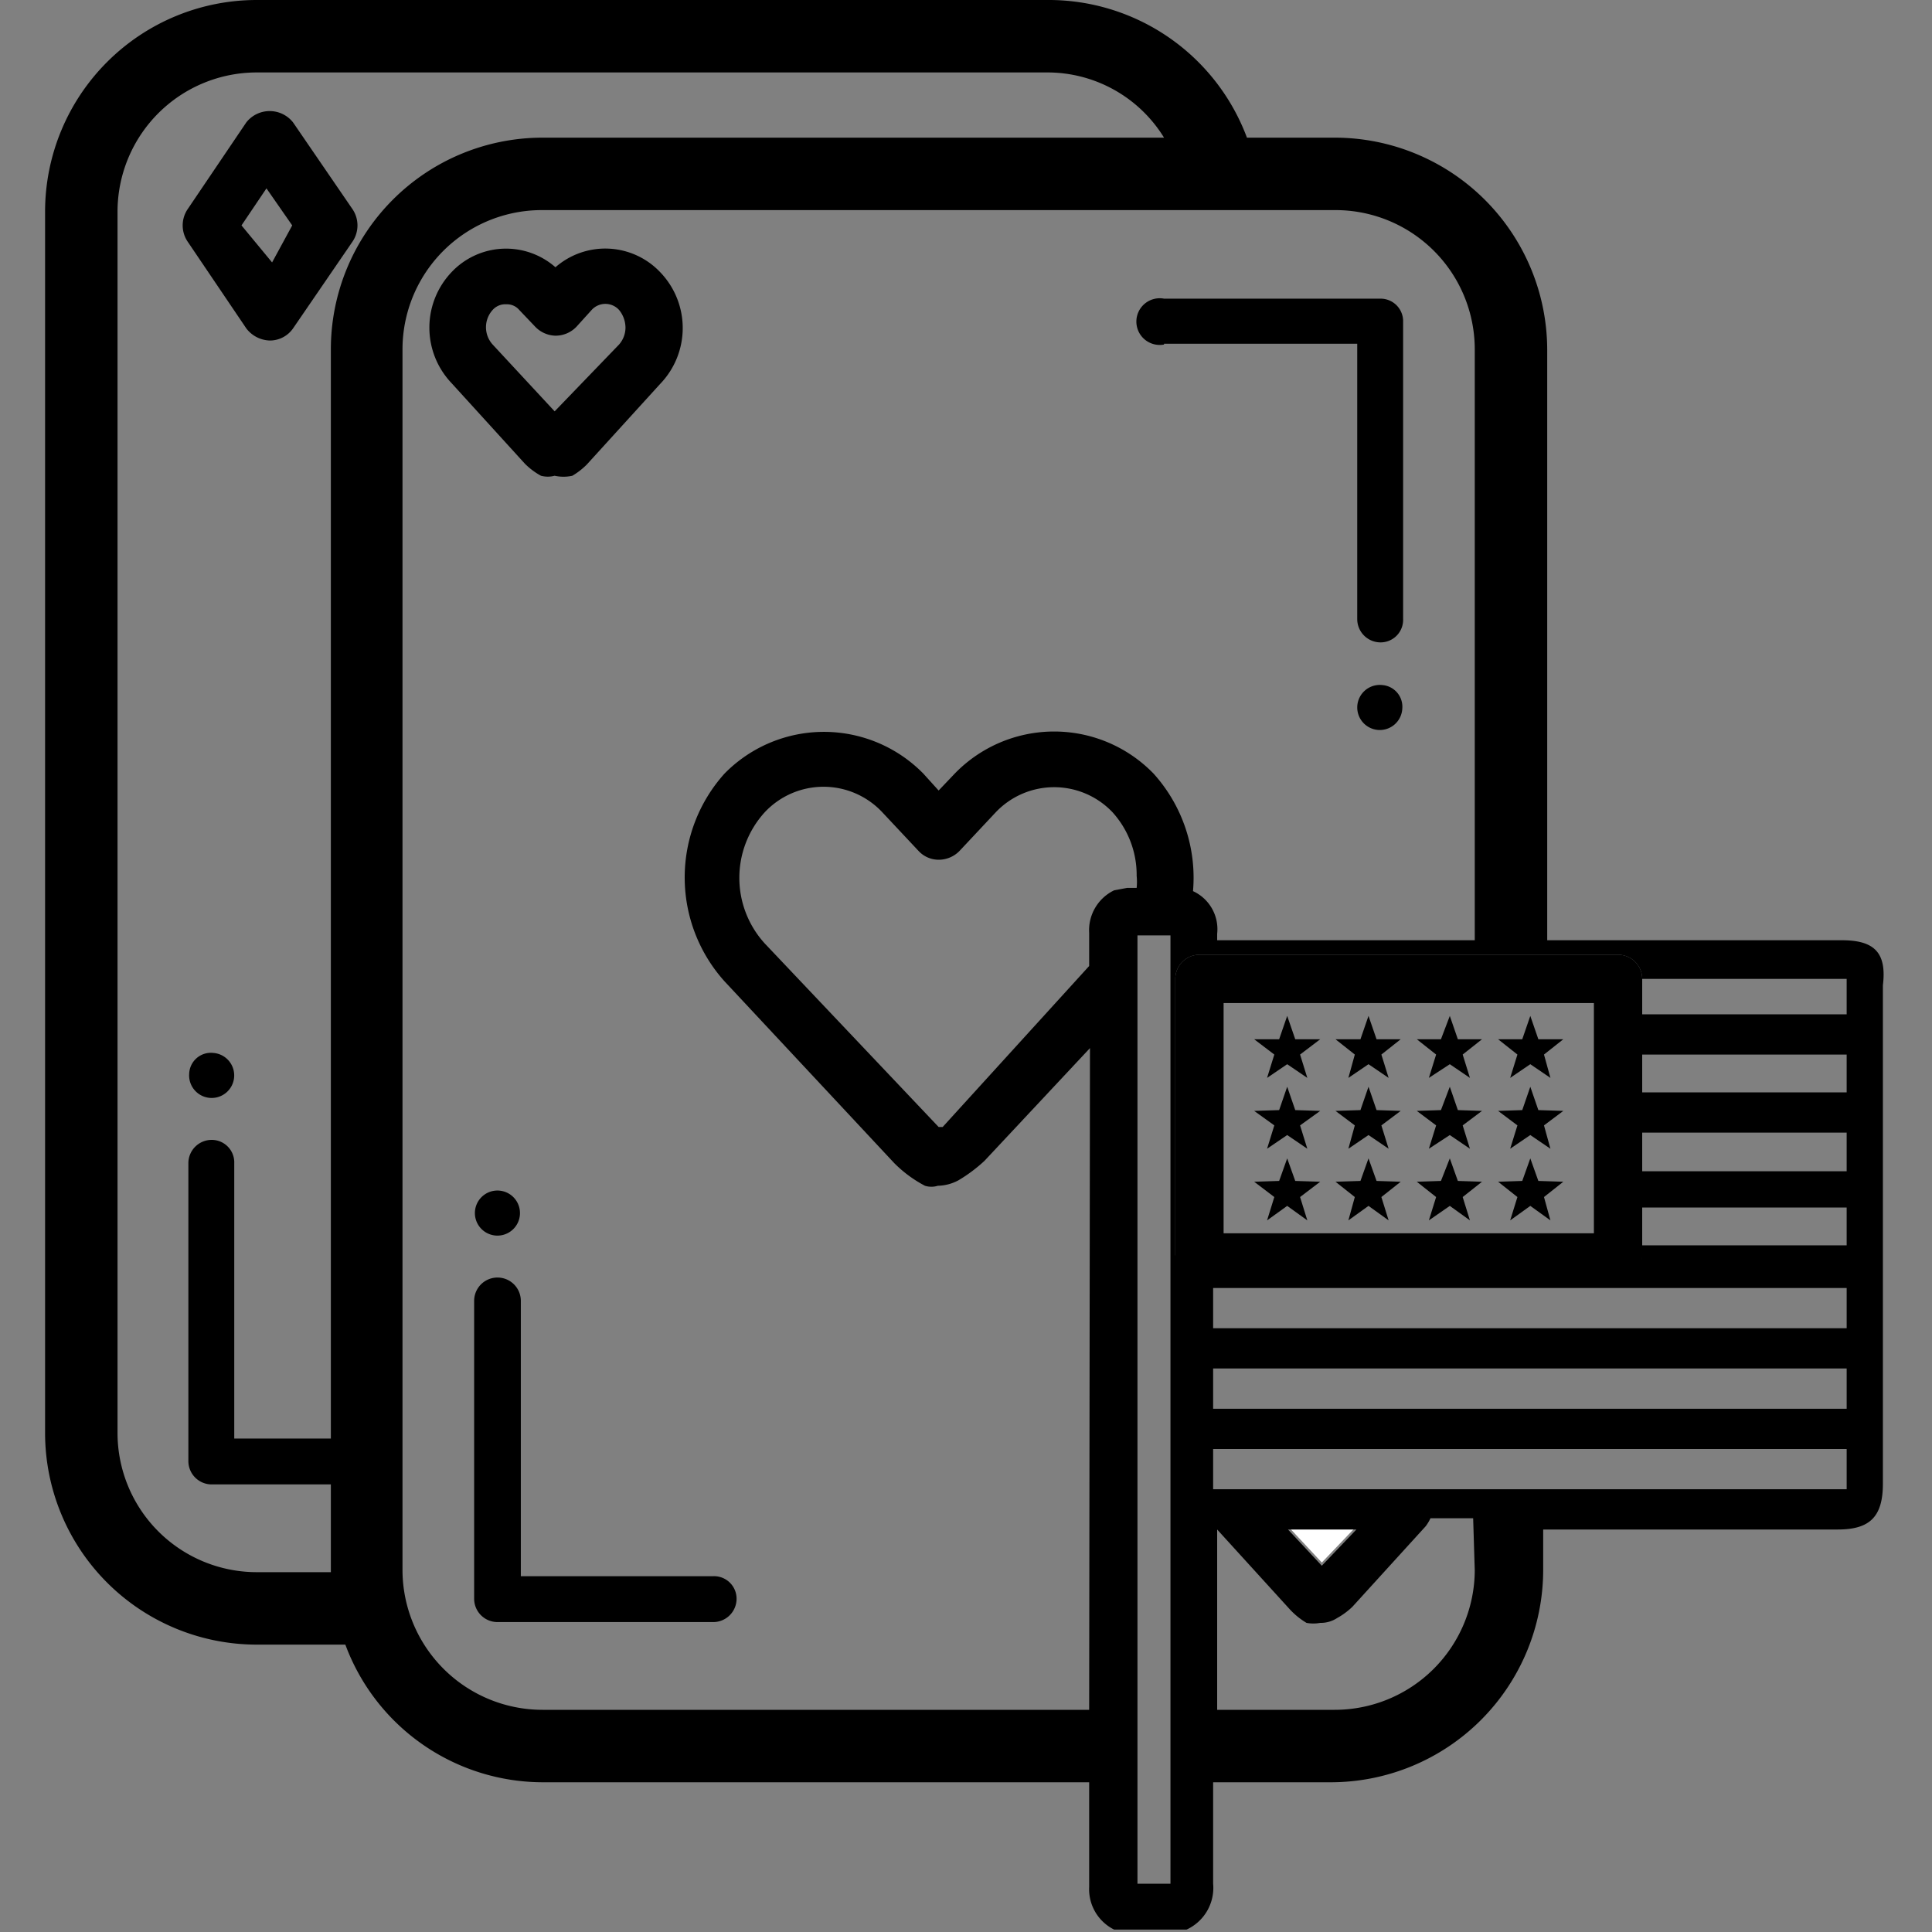
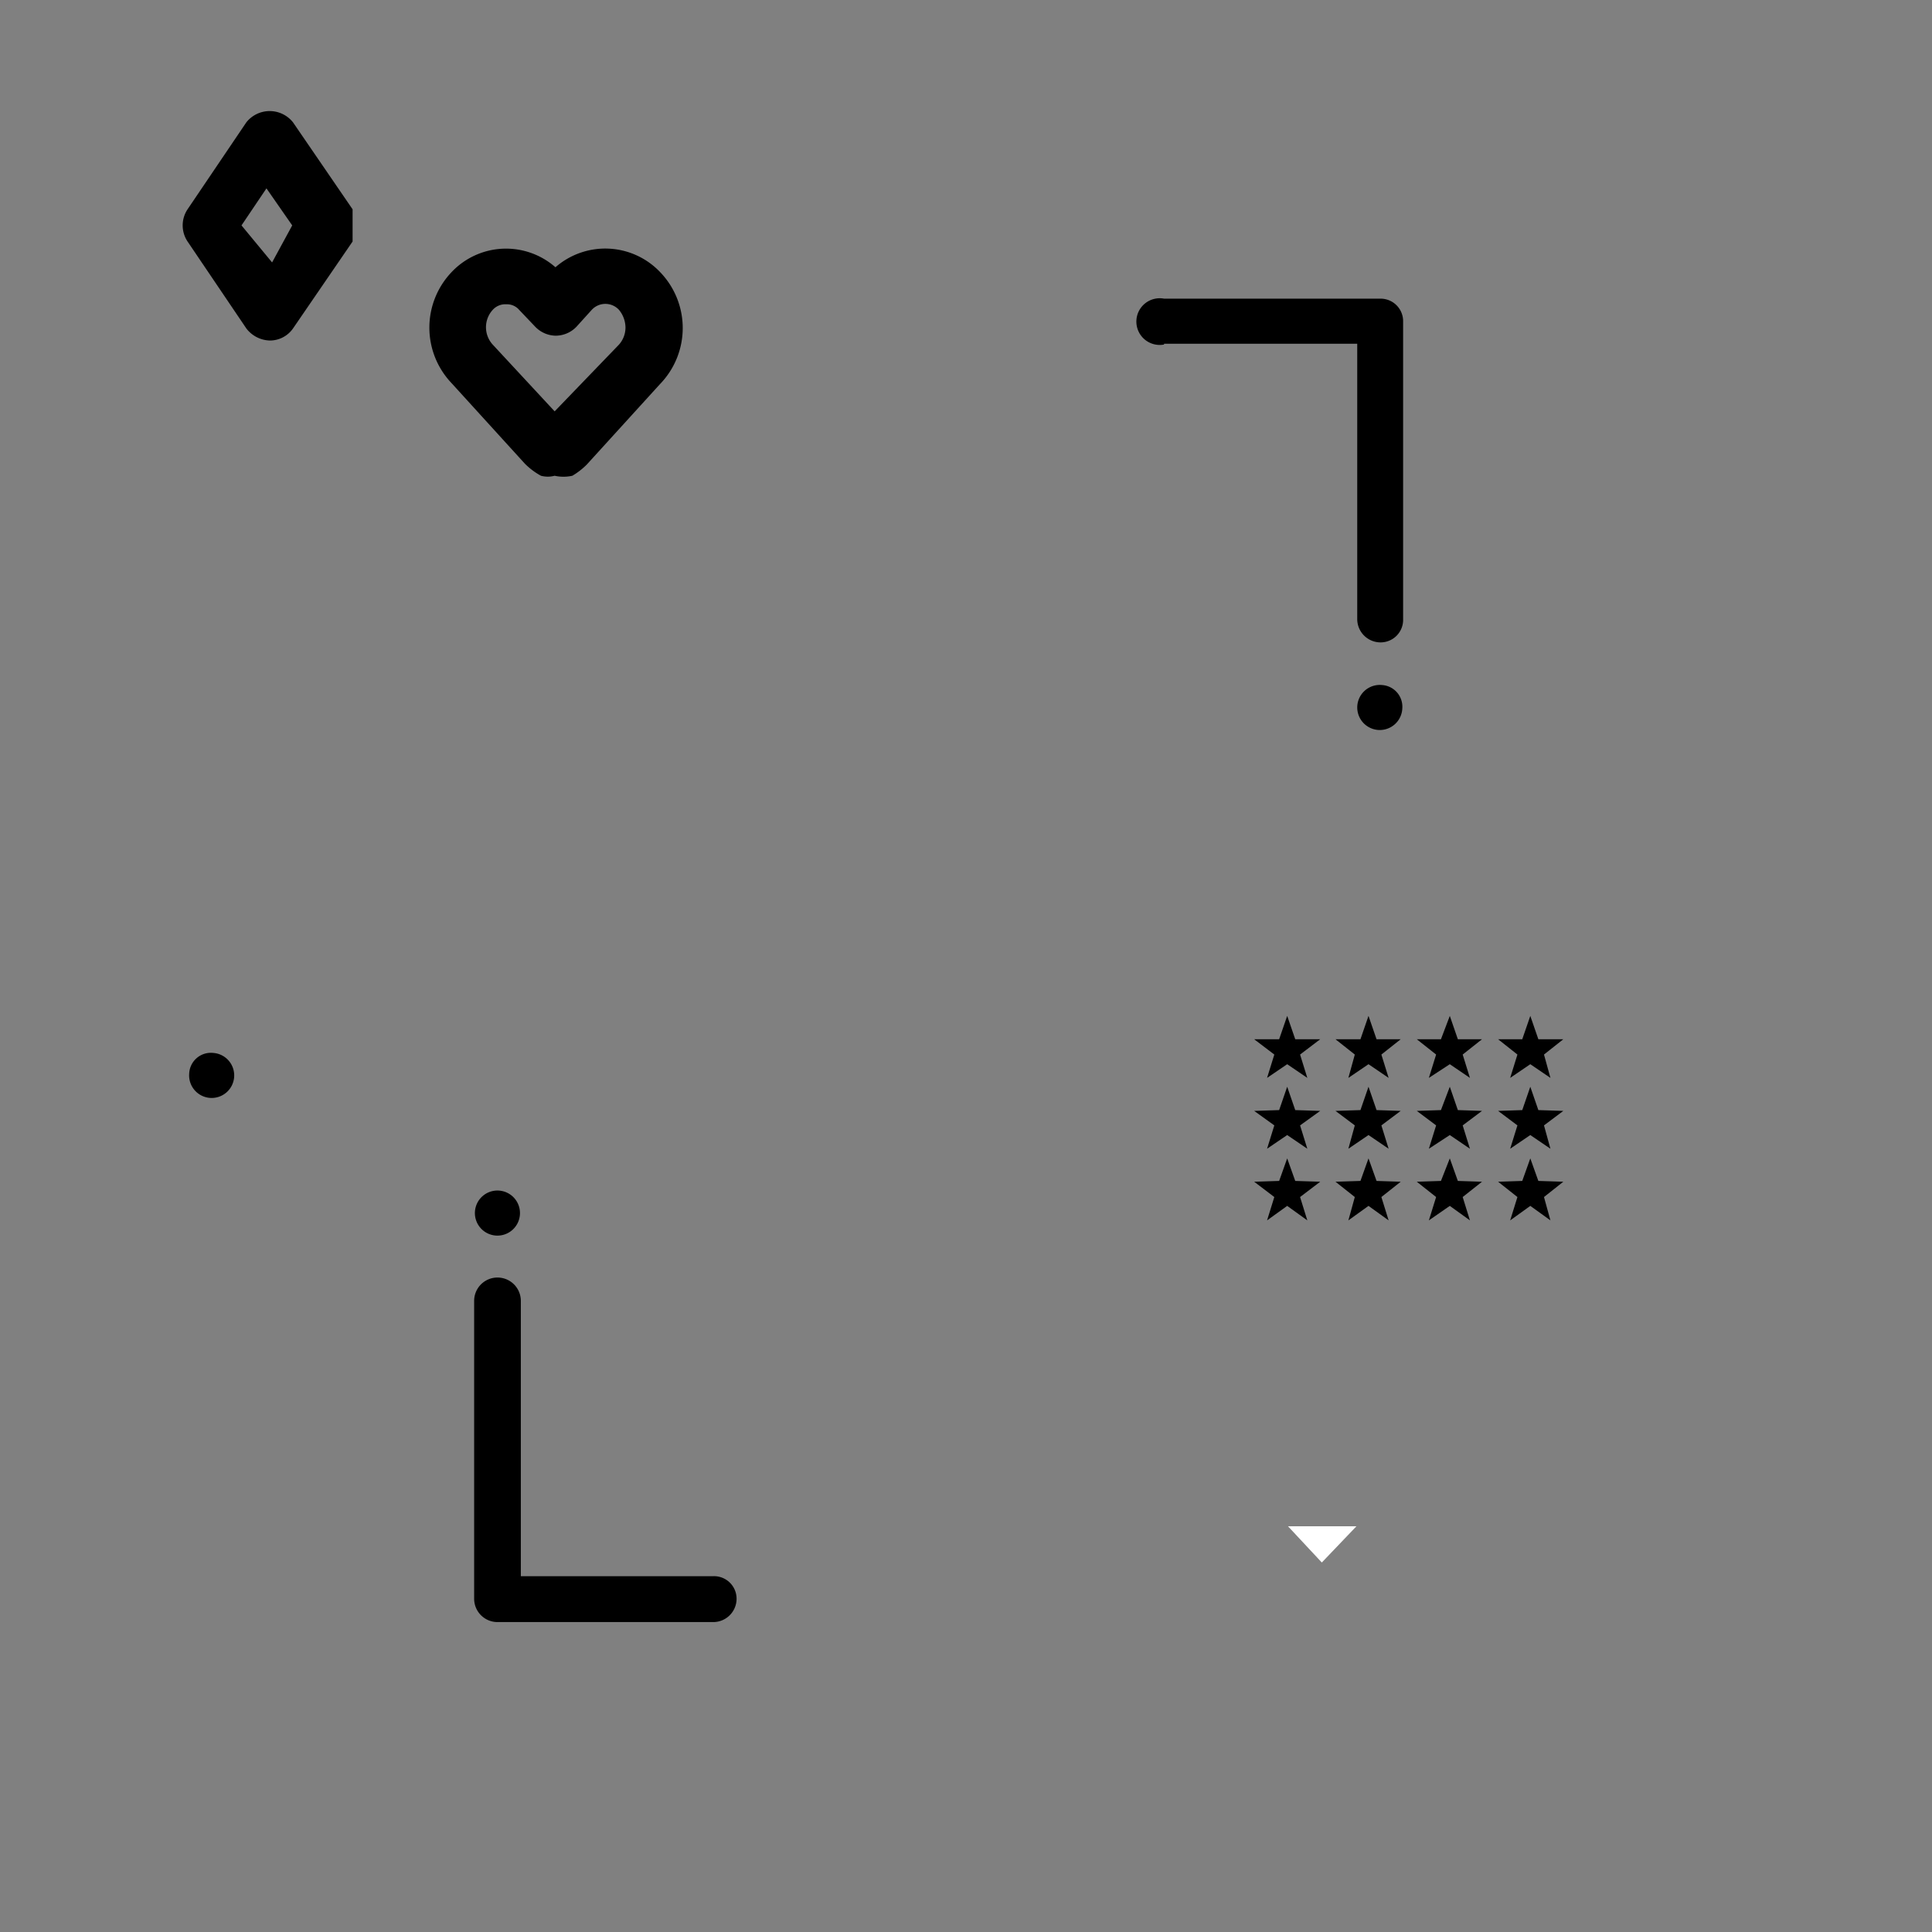
<svg xmlns="http://www.w3.org/2000/svg" data-name="Layer 1" viewBox="0 0 24 24">
  <rect x="0" y="0" width="24" height="24" fill="#808080" stroke="none" />
-   <path d="M2.65 13.08a.27.27 0 0 0-.3.26.28.28 0 1 0 .3-.26zM4.38 2.6l-.74-1.08a.37.37 0 0 0-.58 0L2.33 2.6a.36.36 0 0 0 0 .4l.73 1.08a.38.38 0 0 0 .29.15.35.35 0 0 0 .29-.15L4.38 3a.36.36 0 0 0 0-.4zm-1 .66L3 2.8l.31-.46.32.46z" />
+   <path d="M2.65 13.08a.27.27 0 0 0-.3.26.28.28 0 1 0 .3-.26zM4.38 2.6l-.74-1.08a.37.37 0 0 0-.58 0L2.33 2.6a.36.36 0 0 0 0 .4l.73 1.08a.38.38 0 0 0 .29.15.35.35 0 0 0 .29-.15L4.38 3zm-1 .66L3 2.8l.31-.46.32.46z" />
  <path fill="#fff" d="M16.85 18.96H16l.42.45.43-.45z" />
  <path d="M6.18 20.15h2.68a.29.29 0 0 0 .29-.29.28.28 0 0 0-.29-.28H6.47v-3.42a.29.29 0 0 0-.58 0v3.7a.29.29 0 0 0 .29.29zM5.9 15.05a.28.28 0 1 0 .3-.26.28.28 0 0 0-.3.26zM14.46 4.27h2.4v3.42a.29.29 0 0 0 .29.29.28.28 0 0 0 .28-.29V4a.28.28 0 0 0-.28-.29h-2.69a.29.29 0 1 0 0 .57zM17.17 8.51a.28.28 0 1 0 .25.29.27.27 0 0 0-.25-.29zM8.2 3.38a.94.94 0 0 0-1.3-.06.93.93 0 0 0-1.29.06 1 1 0 0 0 0 1.38l.91 1a.87.87 0 0 0 .2.15.33.33 0 0 0 .17 0 .51.51 0 0 0 .22 0 .89.89 0 0 0 .18-.14l.91-1a1 1 0 0 0 0-1.39zm-.51.9l-.8.83-.77-.83a.32.32 0 0 1 0-.43.21.21 0 0 1 .17-.07.2.2 0 0 1 .16.07l.2.21a.36.36 0 0 0 .25.11.36.36 0 0 0 .26-.11l.19-.21a.23.23 0 0 1 .34 0 .35.35 0 0 1 .08.22.32.32 0 0 1-.08.21z" />
-   <path d="M22.88 11.68h-3.66V4.34a2.64 2.64 0 0 0-2.64-2.63h-1.09A2.63 2.63 0 0 0 13 0H3.19A2.63 2.63 0 0 0 .56 2.63V17.8a2.63 2.63 0 0 0 2.63 2.63h1.1a2.62 2.62 0 0 0 2.45 1.71h6.79v1.3a.56.56 0 0 0 .31.53h.9a.57.57 0 0 0 .33-.57v-1.26h1.46a2.64 2.64 0 0 0 2.64-2.63V19h3.66c.4 0 .56-.16.56-.57v-6.19c.05-.41-.11-.56-.51-.56zM4.11 4.34v13.53h-1.2v-3.42a.28.28 0 0 0-.28-.29.29.29 0 0 0-.29.29v3.7a.29.29 0 0 0 .29.29h1.48v1.09h-.92a1.73 1.73 0 0 1-1.73-1.73V2.63A1.73 1.73 0 0 1 3.19.9H13a1.7 1.7 0 0 1 1.46.81H6.74a2.63 2.63 0 0 0-2.63 2.63zm9.42 16.9H6.74A1.74 1.74 0 0 1 5 19.51V4.34a1.73 1.73 0 0 1 1.74-1.73h9.84a1.73 1.73 0 0 1 1.74 1.73v7.34h-3.2v-.08a.52.52 0 0 0-.3-.53 1.93 1.93 0 0 0-.49-1.46 1.72 1.72 0 0 0-2.47 0l-.2.21-.19-.21a1.73 1.73 0 0 0-2.47 0 1.93 1.93 0 0 0 0 2.58l2.11 2.26a1.56 1.56 0 0 0 .38.28.27.27 0 0 0 .16 0 .56.56 0 0 0 .26-.07 1.9 1.9 0 0 0 .32-.24l1.31-1.4zm.31-10.18a.55.55 0 0 0-.31.53V12l-1.82 2h-.05L9.5 11.72a1.21 1.21 0 0 1 0-1.63 1 1 0 0 1 1.46 0l.45.48a.34.34 0 0 0 .25.11.36.36 0 0 0 .26-.11l.45-.48a1 1 0 0 1 1.45 0 1.16 1.16 0 0 1 .3.79.76.76 0 0 1 0 .15H14zm.29 12.34V11.62h.41V23.4zm4.19-3.89a1.74 1.74 0 0 1-1.74 1.73h-1.46V19l.91 1a.94.94 0 0 0 .2.16.47.47 0 0 0 .17 0 .37.37 0 0 0 .21-.06.9.9 0 0 0 .19-.14l.91-1a.53.53 0 0 0 .06-.1h.53zM16 19h.85l-.43.45zm6.94-.5h-7.87V18h7.87zm0-1h-7.87V17h7.87zm0-1h-7.87V16h7.87zm0-3.9H20.4v.5h2.54v.47H20.4v.5h2.54v.48H20.4V15h2.54v.47H20.4v.11a.3.3 0 0 1-.3.29h-5.2a.3.3 0 0 1-.3-.29v-3.42a.3.3 0 0 1 .3-.3h5.2a.3.3 0 0 1 .3.3h2.54z" />
-   <path d="M20.1 11.86h-5.2a.3.3 0 0 0-.3.3v3.46a.3.3 0 0 0 .3.29h5.2a.3.3 0 0 0 .3-.29v-3.46a.3.3 0 0 0-.3-.3zm-.3 3.46h-4.6v-2.86h4.6z" />
  <path d="M16.15 13.1l.09.29-.25-.17-.25.17.09-.29-.25-.19h.31l.1-.29.1.29h.31l-.25.19zM17.16 13.1l.09.29-.25-.17-.25.17.08-.29-.24-.19h.31l.1-.29.1.29h.3l-.24.19zM18.17 13.1l.09.29-.25-.17-.26.17.09-.29-.24-.19h.3l.11-.29.1.29h.3l-.24.19zM19.18 13.1l.08.29-.25-.17-.25.17.09-.29-.24-.19h.3l.1-.29.1.29h.31l-.24.19zM16.15 13.98l.09.29-.25-.17-.25.17.09-.29-.25-.18.31-.01.1-.29.1.29.31.01-.25.18zM17.16 13.98l.09.29-.25-.17-.25.17.08-.29-.24-.18.31-.01.1-.29.1.29.3.01-.24.18zM18.17 13.98l.09.29-.25-.17-.26.17.09-.29-.24-.18.3-.01.11-.29.1.29.3.01-.24.18zM19.18 13.98l.08.29-.25-.17-.25.17.09-.29-.24-.18.3-.01.1-.29.1.29.31.01-.24.18zM16.15 14.87l.09.29-.25-.18-.25.18.09-.29-.25-.19.31-.01.1-.28.1.28.31.01-.25.19zM17.16 14.87l.09.29-.25-.18-.25.18.08-.29-.24-.19.31-.01.1-.28.1.28.3.01-.24.19zM18.17 14.87l.09.29-.25-.18-.26.18.09-.29-.24-.19.3-.01.11-.28.1.28.3.01-.24.19zM19.18 14.87l.08.29-.25-.18-.25.18.09-.29-.24-.19.3-.01.1-.28.1.28.31.01-.24.19z" />
</svg>